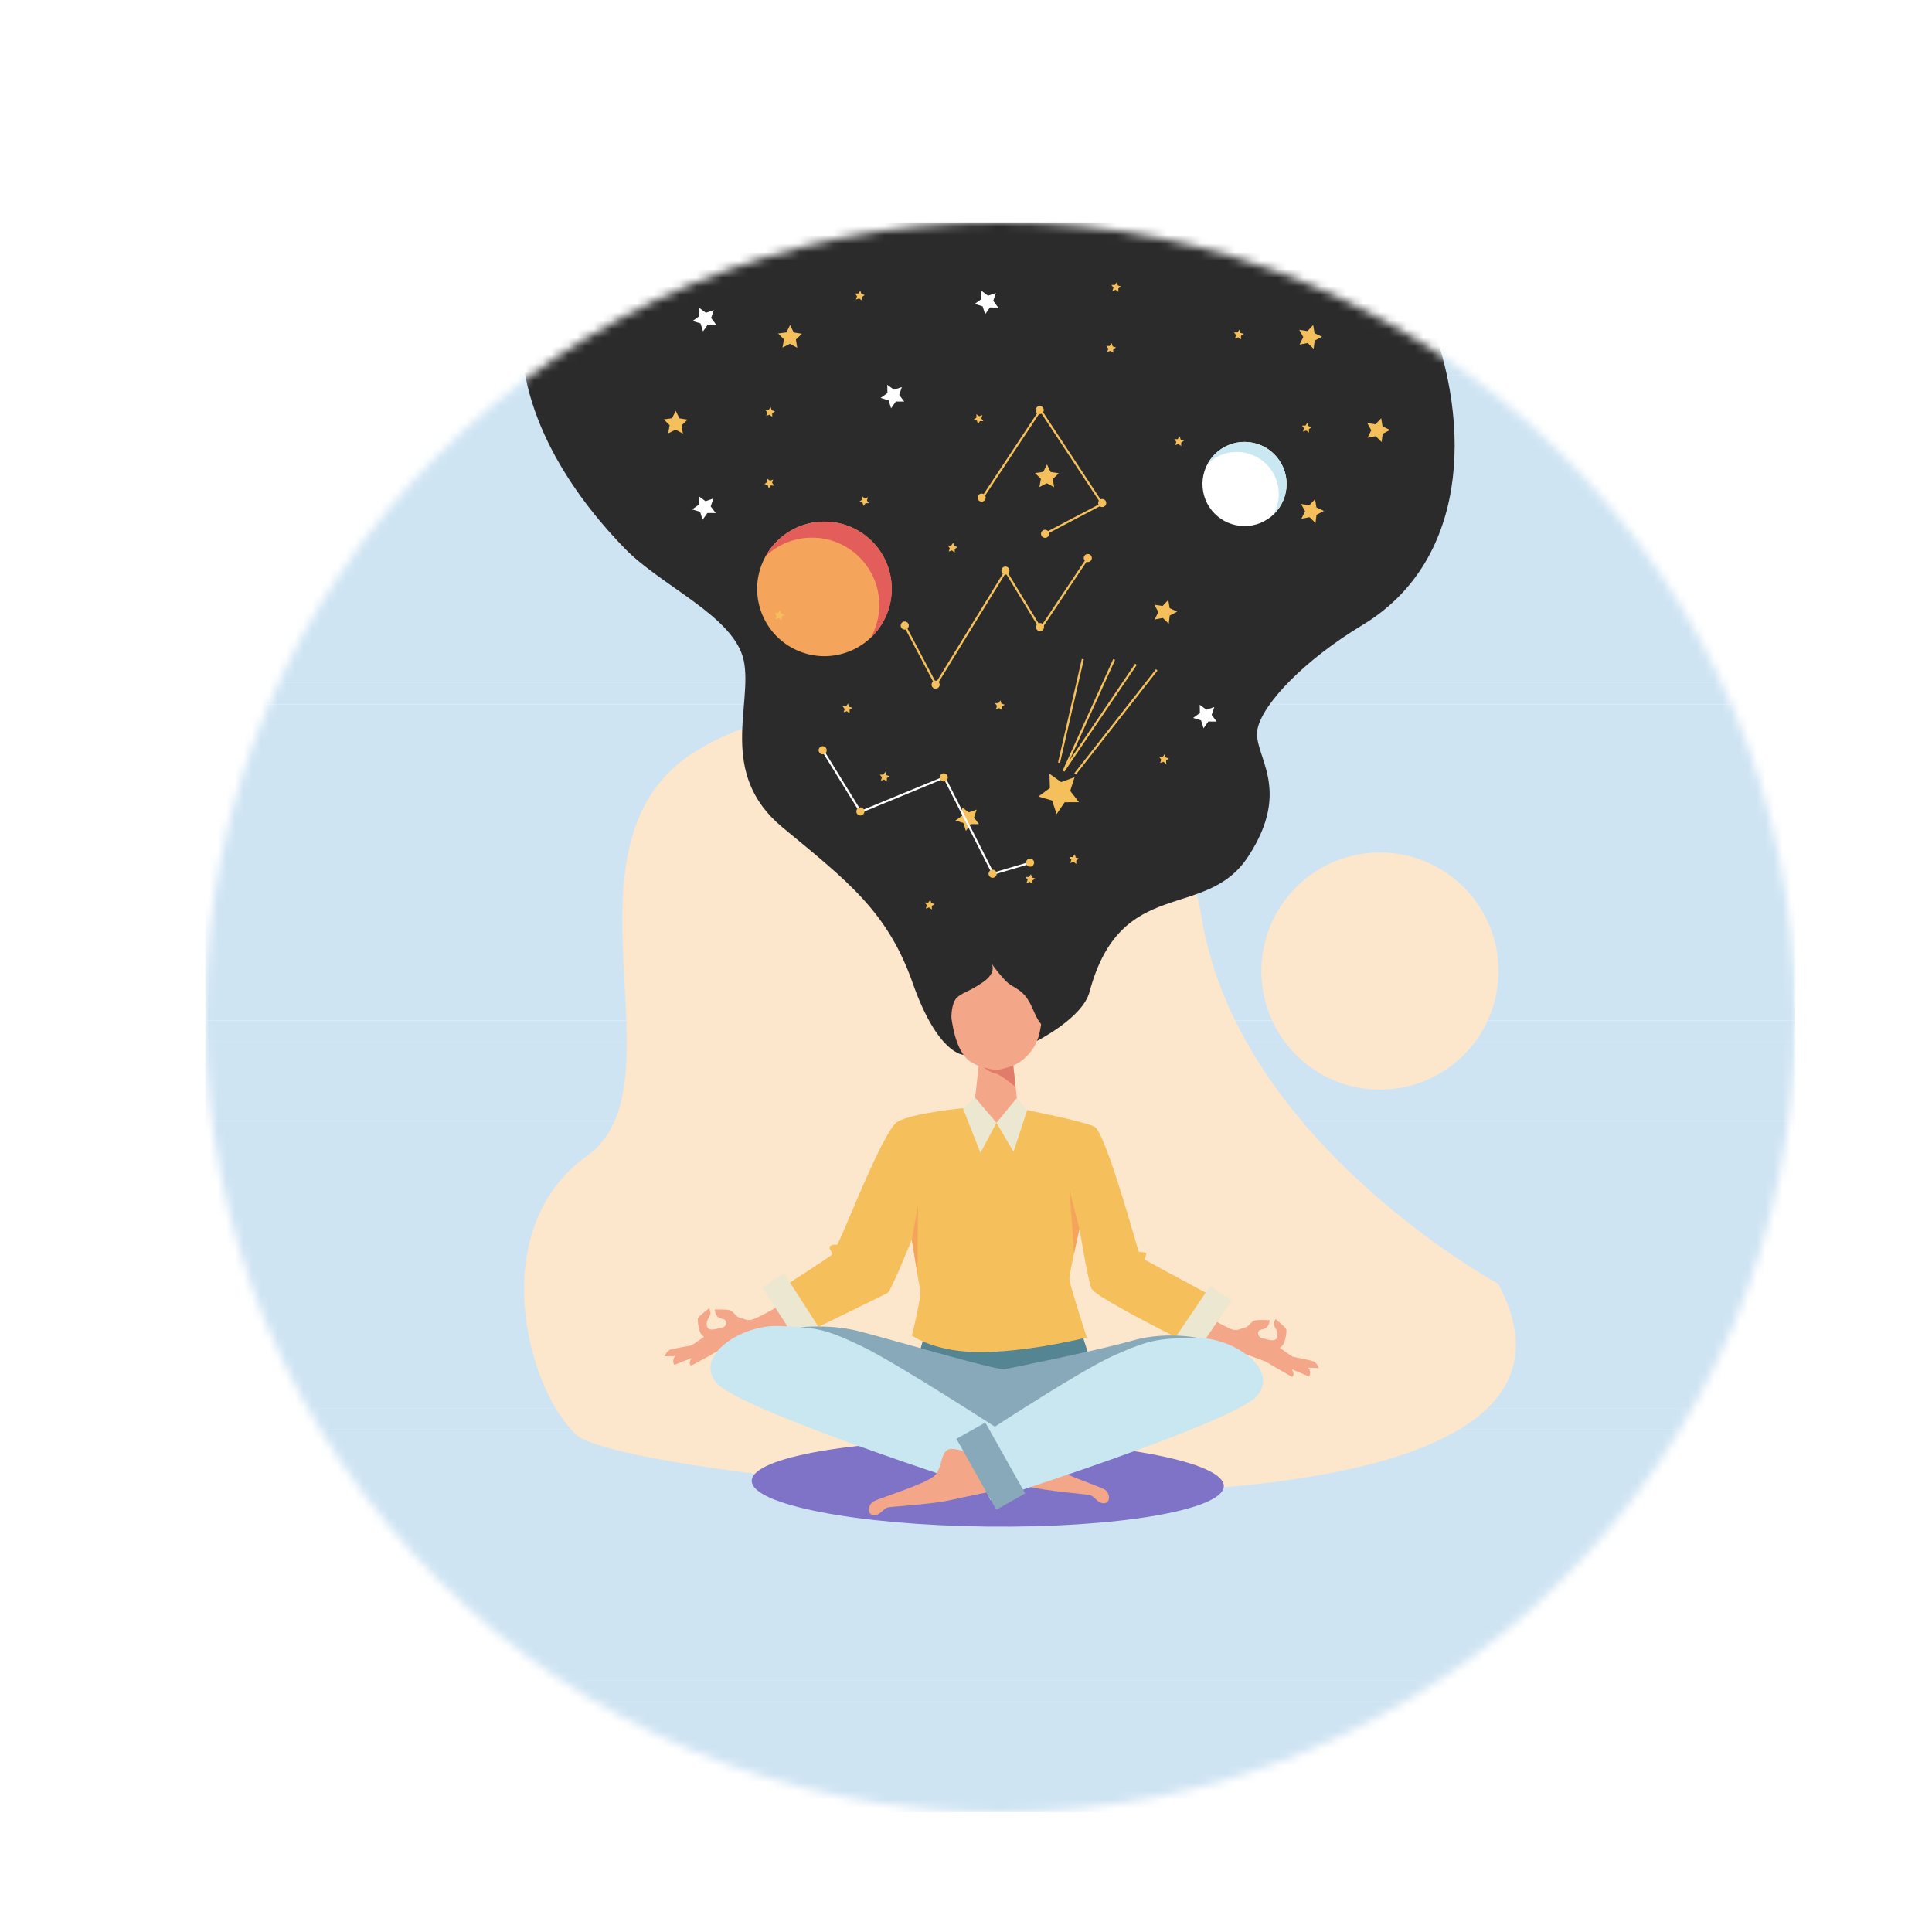
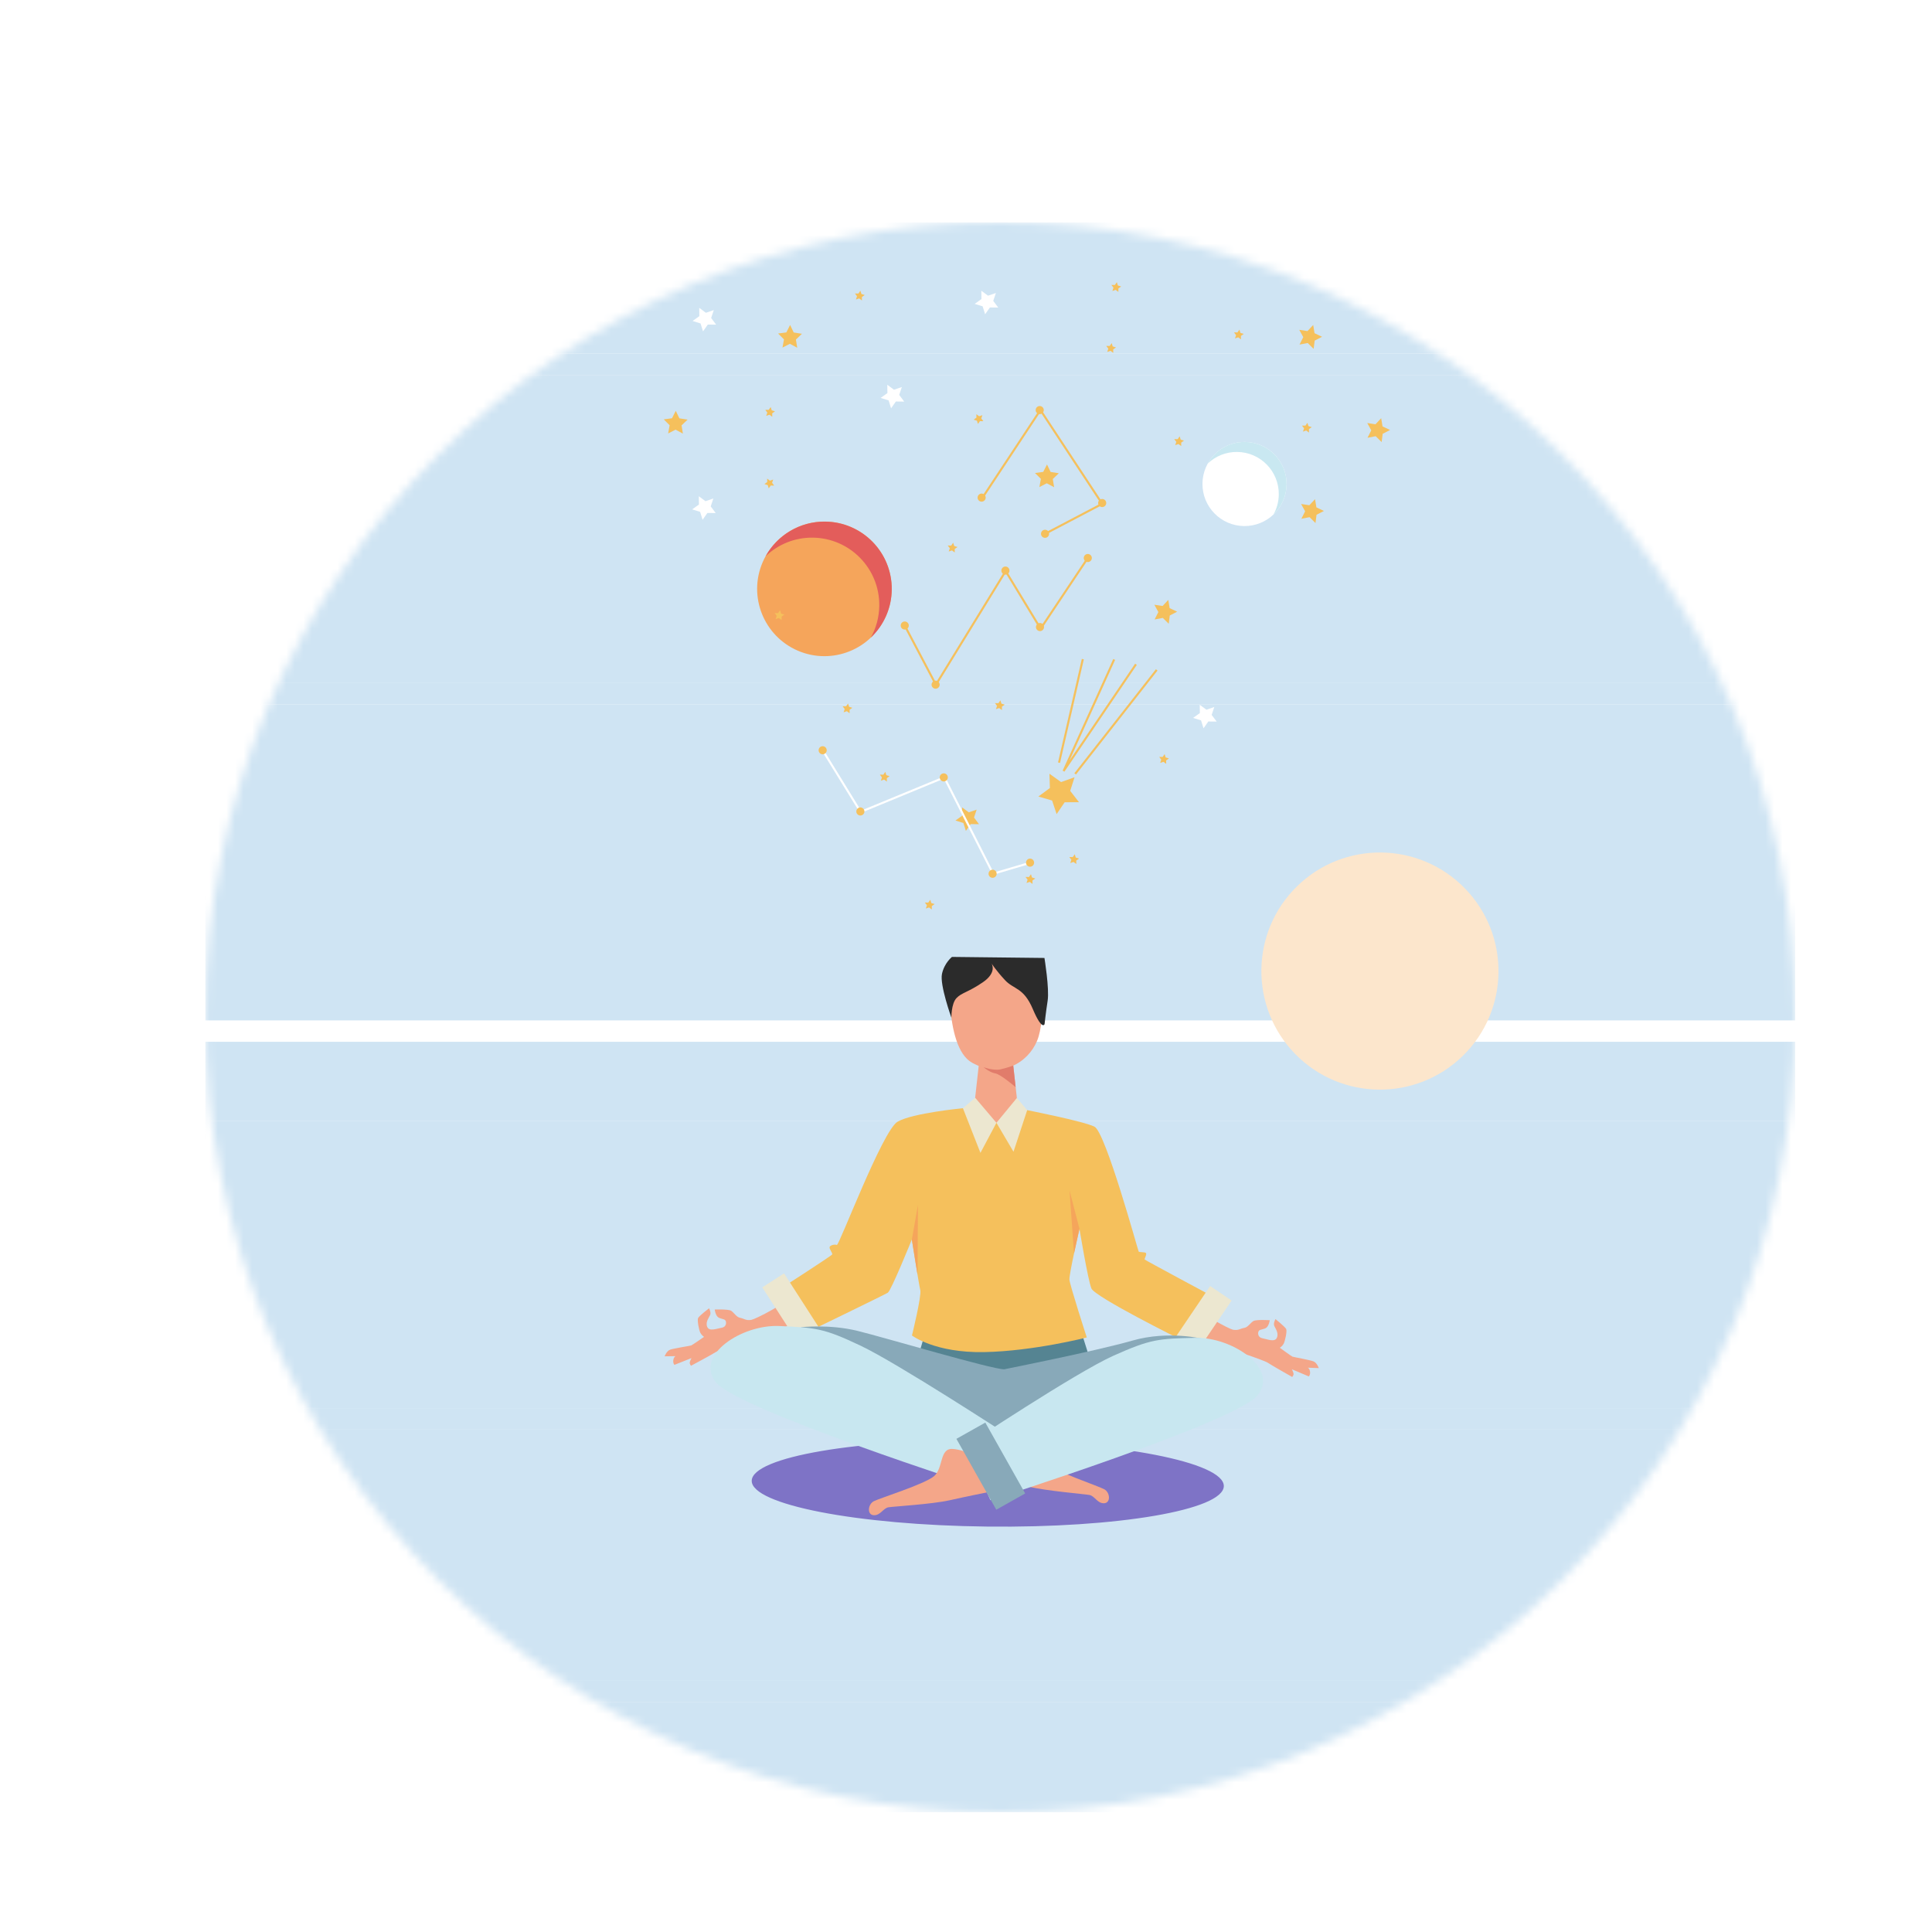
<svg xmlns="http://www.w3.org/2000/svg" width="226" height="226" viewBox="0 0 226 226" fill="none">
  <g clip-path="url(#clip0_103_39205)" filter="url(#filter0_dd_103_39205)">
    <mask id="mask0_103_39205" style="mask-type:alpha" maskUnits="userSpaceOnUse" x="16" y="10" width="186" height="186">
      <circle cx="109" cy="103" r="93" fill="#D9D9D9" />
    </mask>
    <g mask="url(#mask0_103_39205)">
      <path d="M221.146 115.154H-11.068V148.716H221.146V115.154Z" fill="#CFE4F3" />
      <path d="M221.146 112.641H-11.068V115.154H221.146V112.641Z" fill="#CFE4F3" />
      <path d="M221.146 105.866H-11.068V112.641H221.146V105.866Z" fill="#CFE4F3" />
      <path d="M221.146 183.111H-11.068V197.235H221.146V183.111Z" fill="#CFE4F3" />
-       <path d="M221.146 103.366H-11.068V105.88H221.146V103.366Z" fill="#CFE4F3" />
      <path d="M221.146 151.216H-11.068V180.611H221.146V151.216Z" fill="#CFE4F3" />
      <path d="M221.146 180.611H-11.068V183.125H221.146V180.611Z" fill="#CFE4F3" />
      <path d="M221.146 148.716H-11.068V151.23H221.146V148.716Z" fill="#CFE4F3" />
      <path d="M221.146 6H-11.068V25.369H221.146V6Z" fill="#CFE4F3" />
      <path d="M221.146 25.37H-11.068V27.883H221.146V25.37Z" fill="#CFE4F3" />
      <path d="M221.146 27.869H-11.068V47.73H221.146V27.869Z" fill="#CFE4F3" />
      <path d="M221.146 66.416H-11.068V103.366H221.146V66.416Z" fill="#CFE4F3" />
      <path d="M221.146 63.903H-11.068V66.417H221.146V63.903Z" fill="#CFE4F3" />
      <path d="M221.146 47.73H-11.068V50.626H221.146V47.73Z" fill="#CFE4F3" />
      <path d="M221.146 50.626H-11.068V63.903H221.146V50.626Z" fill="#CFE4F3" />
-       <path d="M167.245 134.167C167.245 134.167 136.806 117.646 132.549 91.255C128.293 64.863 90.955 61.164 73.487 71.812C56.019 82.459 72.397 110.871 60.635 119.236C48.873 127.6 53.406 146.277 59.461 151.882C65.516 157.486 186.49 170.158 167.245 134.167Z" fill="#FCE6CC" />
      <path d="M163.117 107.51C168.594 102.155 168.693 93.374 163.338 87.898C157.983 82.421 149.202 82.322 143.725 87.676C138.248 93.031 138.149 101.812 143.504 107.289C148.859 112.766 157.64 112.865 163.117 107.51Z" fill="#FCE6CC" />
-       <path d="M104.708 107.387C104.708 107.387 101.71 107.364 98.768 99.002C95.825 90.641 91.194 87.118 83.536 80.785C75.878 74.452 80.102 66.361 78.994 61.237C77.886 56.114 69.438 52.612 65.134 48.209C60.041 43 52.469 33.266 53.001 22C54.081 -0.887 86.093 4.019 109.001 4.5C129.498 4.93 151.441 1.443 159 20.5C164.389 34.085 163.546 49.792 151.349 57.132C144.697 61.134 139.699 66.275 139.097 69.297C138.495 72.319 143.314 76.144 137.982 84.238C132.991 91.817 123.099 86.342 119.443 100.049C118.638 103.066 113.314 105.755 113.314 105.755L104.708 107.387Z" fill="#2B2B2B" />
      <path d="M107.49 162.575C122.74 162.747 135.127 160.627 135.159 157.84C135.19 155.052 122.853 152.653 107.604 152.481C92.354 152.309 79.967 154.43 79.935 157.217C79.904 160.004 92.24 162.403 107.49 162.575Z" fill="#7E73C6" />
      <path d="M100.022 140.595L98.23 146.724C98.23 146.724 105.138 150.317 109.924 150.442C114.71 150.566 120.754 146.978 120.754 146.978L118.659 140.34L100.022 140.595Z" fill="#558492" />
      <path d="M99.652 115.42C99.652 115.42 96.44 115.601 95.358 118.219C94.321 120.725 93.142 123.039 92.537 125.692C91.933 128.345 91.739 130.668 91.739 130.668C91.739 130.668 88.13 132.628 86.017 134.606C83.904 136.585 80.347 138.311 79.898 138.392C79.258 138.509 79.016 138.23 78.578 138.155C78.14 138.08 77.849 137.517 77.505 137.321C77.16 137.125 75.606 137.186 75.606 137.186C75.606 137.186 75.679 137.779 75.95 138.04C76.222 138.3 76.693 138.246 76.849 138.453C77.006 138.66 76.987 139.23 76.414 139.319C75.841 139.408 74.958 139.793 74.725 139.206C74.493 138.62 74.965 138.103 75.078 137.801C75.192 137.499 74.943 137.04 74.943 137.04C74.943 137.04 73.782 137.929 73.661 138.179C73.539 138.429 73.767 139.62 73.928 139.916C74.089 140.211 74.356 140.383 74.356 140.383C74.356 140.383 72.983 141.341 72.857 141.387C72.731 141.433 70.812 141.729 70.391 141.882C69.97 142.036 69.746 142.657 69.746 142.657L71.023 142.638C71.023 142.638 70.808 142.742 70.76 143.123C70.712 143.504 70.895 143.656 70.895 143.656L72.889 142.866C72.889 142.866 72.709 143.201 72.683 143.38C72.658 143.56 72.832 143.764 72.832 143.764C72.832 143.764 75.263 142.465 75.731 142.162C76.2 141.859 80.667 140.505 80.98 140.457C81.292 140.409 91.832 135.773 93.222 134.759C94.612 133.745 95.646 132.839 95.646 132.839L98.796 122.936L102.734 123.133L99.652 115.42Z" fill="#F4A689" />
      <path d="M117.179 115.618C117.179 115.618 120.193 116.385 121.216 119.026C122.196 121.555 123.322 123.896 123.867 126.562C124.412 129.227 124.553 131.554 124.553 131.554C124.553 131.554 128.117 133.595 130.185 135.621C132.253 137.646 135.769 139.452 136.217 139.544C136.854 139.674 137.102 139.401 137.542 139.336C137.981 139.271 138.285 138.714 138.633 138.526C138.982 138.338 140.535 138.435 140.535 138.435C140.535 138.435 140.448 139.026 140.171 139.281C139.894 139.535 139.424 139.469 139.263 139.673C139.102 139.876 139.108 140.446 139.679 140.548C140.25 140.651 141.124 141.055 141.37 140.474C141.615 139.893 141.155 139.366 141.049 139.061C140.942 138.757 141.201 138.303 141.201 138.303C141.201 138.303 142.341 139.219 142.457 139.471C142.573 139.724 142.318 140.91 142.151 141.201C141.983 141.493 141.713 141.659 141.713 141.659C141.713 141.659 143.063 142.648 143.188 142.697C143.314 142.745 145.225 143.084 145.642 143.247C146.06 143.41 146.27 144.036 146.27 144.036L144.994 143.989C144.994 143.989 145.206 144.098 145.246 144.479C145.285 144.861 145.099 145.009 145.099 145.009L143.123 144.175C143.123 144.175 143.295 144.513 143.317 144.693C143.338 144.873 143.16 145.074 143.16 145.074C143.16 145.074 140.759 143.721 140.297 143.407C139.835 143.093 135.4 141.638 135.088 141.583C134.777 141.528 124.345 136.656 122.978 135.611C121.61 134.566 120.597 133.637 120.597 133.637L117.672 123.665L113.73 123.773L117.179 115.618Z" fill="#F4A689" />
      <path d="M109.337 152.798C109.337 152.798 110.497 151.976 112.079 151.888C113.662 151.801 113.108 154.167 114.204 155.128C115.3 156.089 120.499 157.835 121.18 158.211C121.861 158.588 121.953 159.801 121.161 159.845C120.37 159.889 120.064 158.989 119.433 158.877C118.802 158.764 114.325 158.397 112.328 157.901C110.33 157.404 107.887 156.859 107.887 156.859L109.337 152.798Z" fill="#F4A689" />
      <path d="M104.637 113.637C104.637 113.637 98.767 114.19 96.999 115.213C95.23 116.237 90.153 129.739 89.89 129.633C89.628 129.527 89.099 129.663 89.044 129.882C88.989 130.1 89.405 130.579 89.351 130.737C89.296 130.894 82.924 134.987 82.924 134.987L86.156 139.974C86.156 139.974 95.465 135.462 95.854 135.22C96.243 134.979 98.665 128.997 98.665 128.997C98.665 128.997 99.485 134.242 99.653 134.912C99.821 135.581 98.679 140.223 98.679 140.223C98.679 140.223 101.362 142.276 107.127 142.165C112.891 142.054 119.129 140.453 119.129 140.453C119.129 140.453 117.143 134.318 117.097 133.685C117.051 133.052 118.271 127.742 118.271 127.742C118.271 127.742 119.258 133.709 119.668 134.716C120.079 135.722 130.149 140.718 130.149 140.718L133.89 135.667C133.89 135.667 125.952 131.413 125.9 131.333C125.848 131.254 126.197 130.704 126.041 130.57C125.884 130.437 125.277 130.509 125.199 130.403C125.121 130.296 121.335 116.431 120.022 115.79C118.71 115.149 112.155 113.862 112.155 113.862L104.637 113.637Z" fill="#F5C05C" />
      <path d="M83.716 132.954L81.17 134.593L85.729 141.674L88.275 140.035L83.716 132.954Z" fill="#ECE7D0" />
      <path d="M128.843 141.413L131.352 143.109L136.069 136.133L133.561 134.436L128.843 141.413Z" fill="#ECE7D0" />
      <path d="M103.143 96.623C103.143 96.623 102.316 106.433 105.714 108.316C109.113 110.2 112.23 108.343 113.314 105.755C114.399 103.166 113.853 96.743 113.853 96.743L103.143 96.623Z" fill="#F4A689" />
      <path d="M106.55 108.111L106.071 112.41C106.071 112.41 105.087 115.186 108.558 115.34C112.028 115.494 110.949 112.437 110.949 112.437L110.454 107.983L106.55 108.111Z" fill="#F4A689" />
      <path d="M114.19 103.8C114.19 103.8 113.908 104.608 112.818 102.041C111.728 99.475 110.605 99.778 109.556 98.647C108.507 97.516 107.971 96.677 107.971 96.677C107.971 96.677 108.705 97.719 106.97 98.904C105.235 100.09 104.488 100.111 103.878 100.764C103.268 101.417 103.292 103.047 103.292 103.047C103.292 103.047 101.916 99.221 102.188 97.932C102.461 96.644 103.359 95.937 103.359 95.937L114.177 96.059C114.177 96.059 114.767 99.653 114.551 101.056C114.334 102.46 114.19 103.8 114.19 103.8Z" fill="#2B2B2B" />
      <path d="M110.526 108.648C110.526 108.648 109.829 108.913 109.024 109.091C108.218 109.269 107.056 108.839 107.056 108.839C107.056 108.839 107.762 109.455 108.409 109.558C109.055 109.661 110.807 111.177 110.807 111.177L110.526 108.648Z" fill="#E17C6B" />
      <path d="M109.462 144.177C107.934 144.16 95.604 140.493 92.309 139.682C89.015 138.872 85.708 139.256 85.708 139.256L86.193 146.079L109.411 154.789L132.729 145.635L132.786 140.631C132.786 140.631 128.7 139.601 124.469 140.818C120.238 142.035 109.462 144.177 109.462 144.177Z" fill="#88A9B9" />
      <path d="M106.073 112.411L104.64 113.637L106.69 118.862L108.56 115.34L106.073 112.411Z" fill="#ECE7D0" />
      <path d="M110.952 112.437L108.561 115.34L110.557 118.728L112.158 113.862L110.952 112.437Z" fill="#ECE7D0" />
      <path d="M98.667 128.997L99.38 124.946L99.332 133.126L98.667 128.997Z" fill="#F5A55B" />
      <path d="M118.273 127.741L117.111 123.248L117.634 130.64L118.273 127.741Z" fill="#F5A55B" />
      <path d="M109.937 151.901L106.95 158.1C106.95 158.1 78.319 148.904 75.757 145.712C73.195 142.52 78.823 138.918 83.144 139.113C87.464 139.308 88.359 139.371 92.685 141.422C97.01 143.474 109.937 151.901 109.937 151.901Z" fill="#C8E7F0" />
      <path d="M106.172 154.467C106.172 154.467 105.031 153.619 103.451 153.495C101.872 153.372 102.372 155.75 101.254 156.686C100.137 157.622 94.9 159.25 94.21 159.611C93.521 159.973 93.402 161.184 94.192 161.245C94.982 161.307 95.308 160.414 95.942 160.316C96.576 160.218 101.059 159.952 103.067 159.5C105.076 159.048 107.531 158.559 107.531 158.559L106.172 154.467Z" fill="#F4A689" />
      <path d="M104.965 153.121L107.859 159.486C107.859 159.486 136.441 150.39 139.074 147.257C141.707 144.124 136.161 140.396 131.838 140.493C127.514 140.591 126.618 140.633 122.247 142.587C117.876 144.541 104.965 153.121 104.965 153.121Z" fill="#C8E7F0" />
      <path d="M107.26 150.41L103.879 152.312L108.542 160.602L111.923 158.7L107.26 150.41Z" fill="#88A9B9" />
      <path d="M137.526 45.537C140.244 45.568 142.471 43.389 142.502 40.672C142.533 37.955 140.355 35.727 137.637 35.696C134.92 35.666 132.692 37.844 132.661 40.561C132.631 43.279 134.809 45.506 137.526 45.537Z" fill="white" />
      <path d="M137.637 35.696C135.767 35.675 134.129 36.699 133.28 38.225C134.176 37.373 135.39 36.853 136.725 36.868C139.442 36.899 141.62 39.127 141.589 41.844C141.58 42.692 141.356 43.487 140.971 44.179C141.9 43.296 142.486 42.055 142.502 40.672C142.532 37.954 140.354 35.726 137.637 35.696Z" fill="#C9E8F1" />
      <path d="M95.678 55.979C97.387 51.982 95.532 47.357 91.535 45.648C87.537 43.939 82.912 45.794 81.203 49.791C79.495 53.788 81.35 58.414 85.347 60.123C89.344 61.831 93.969 59.976 95.678 55.979Z" fill="#F5A55B" />
      <path d="M88.532 45.017C85.542 44.983 82.922 46.622 81.563 49.063C82.996 47.699 84.939 46.868 87.073 46.892C91.42 46.941 94.904 50.505 94.855 54.851C94.839 56.207 94.482 57.479 93.865 58.586C95.351 57.173 96.289 55.188 96.314 52.975C96.363 48.629 92.879 45.066 88.532 45.017Z" fill="#E35D5B" />
      <path d="M71.05 32.058L71.471 32.936L72.434 33.087L71.728 33.76L71.882 34.722L71.025 34.259L70.157 34.702L70.333 33.744L69.643 33.056L70.609 32.927L71.05 32.058Z" fill="#F5C05C" />
      <path d="M114.476 38.331L114.897 39.209L115.86 39.36L115.154 40.032L115.308 40.995L114.451 40.532L113.583 40.975L113.759 40.017L113.069 39.329L114.034 39.2L114.476 38.331Z" fill="#F5C05C" />
      <path d="M84.425 22.016L84.846 22.894L85.809 23.045L85.103 23.718L85.257 24.68L84.4 24.216L83.532 24.66L83.708 23.702L83.018 23.014L83.984 22.885L84.425 22.016Z" fill="#F5C05C" />
      <path d="M114.761 74.508L116.122 75.485L117.699 74.918L117.19 76.514L118.217 77.838L116.541 77.847L115.599 79.233L115.073 77.642L113.464 77.175L114.814 76.182L114.761 74.508Z" fill="#F5C05C" />
      <path d="M127.033 54.74L127.996 54.887L128.663 54.176L128.821 55.138L129.702 55.553L128.837 56L128.714 56.967L128.021 56.282L127.064 56.464L127.502 55.594L127.033 54.74Z" fill="#F5C05C" />
      <path d="M144.2 42.955L145.164 43.102L145.831 42.392L145.989 43.353L146.87 43.769L146.005 44.216L145.882 45.182L145.189 44.497L144.232 44.68L144.67 43.809L144.2 42.955Z" fill="#F5C05C" />
      <path d="M151.937 33.484L152.9 33.631L153.567 32.921L153.725 33.882L154.607 34.297L153.741 34.745L153.619 35.711L152.926 35.026L151.969 35.209L152.406 34.338L151.937 33.484Z" fill="#F5C05C" />
      <path d="M143.984 22.581L144.947 22.729L145.614 22.018L145.772 22.98L146.654 23.395L145.788 23.842L145.666 24.809L144.973 24.124L144.015 24.306L144.453 23.436L143.984 22.581Z" fill="#F5C05C" />
      <path d="M106.793 18.009L107.575 18.589L108.497 18.274L108.187 19.197L108.772 19.977L107.797 19.967L107.237 20.764L106.945 19.834L106.014 19.548L106.808 18.983L106.793 18.009Z" fill="white" />
      <path d="M132.341 66.44L133.124 67.02L134.046 66.705L133.736 67.628L134.321 68.408L133.346 68.398L132.786 69.195L132.494 68.266L131.563 67.979L132.357 67.414L132.341 66.44Z" fill="white" />
      <path d="M73.744 42.047L74.526 42.628L75.448 42.312L75.138 43.236L75.723 44.015L74.749 44.005L74.188 44.803L73.896 43.873L72.965 43.586L73.759 43.021L73.744 42.047Z" fill="white" />
      <path d="M73.793 20.009L74.575 20.589L75.497 20.273L75.187 21.197L75.772 21.977L74.797 21.967L74.237 22.764L73.945 21.834L73.014 21.548L73.808 20.983L73.793 20.009Z" fill="white" />
      <path d="M95.793 29.009L96.575 29.589L97.497 29.273L97.187 30.197L97.772 30.977L96.797 30.967L96.237 31.764L95.945 30.834L95.014 30.548L95.808 29.983L95.793 29.009Z" fill="white" />
-       <path d="M92.832 42.051L93.156 42.292L93.538 42.161L93.409 42.543L93.651 42.866L93.248 42.862L93.016 43.191L92.896 42.807L92.51 42.688L92.839 42.455L92.832 42.051Z" fill="#F5C05C" />
      <path d="M106.213 32.454L106.537 32.694L106.919 32.564L106.79 32.946L107.032 33.268L106.629 33.264L106.397 33.594L106.277 33.209L105.891 33.091L106.22 32.857L106.213 32.454Z" fill="#F5C05C" />
      <path d="M81.741 39.987L82.064 40.227L82.446 40.097L82.317 40.479L82.559 40.801L82.156 40.797L81.925 41.127L81.804 40.742L81.419 40.624L81.747 40.39L81.741 39.987Z" fill="#F5C05C" />
      <path d="M128.741 72.718L128.412 72.952L128.418 73.355L128.095 73.115L127.713 73.245L127.842 72.863L127.6 72.541L128.003 72.545L128.235 72.215L128.355 72.6L128.741 72.718Z" fill="#F5C05C" />
      <path d="M109.53 66.429L109.201 66.662L109.207 67.066L108.884 66.825L108.502 66.956L108.631 66.574L108.389 66.251L108.792 66.255L109.024 65.926L109.144 66.31L109.53 66.429Z" fill="#F5C05C" />
      <path d="M123.151 17.51L122.822 17.744L122.828 18.147L122.505 17.907L122.123 18.037L122.252 17.655L122.01 17.333L122.413 17.337L122.645 17.007L122.766 17.392L123.151 17.51Z" fill="#F5C05C" />
      <path d="M118.225 84.431L117.897 84.665L117.903 85.068L117.579 84.828L117.198 84.958L117.326 84.576L117.084 84.254L117.487 84.258L117.719 83.928L117.84 84.313L118.225 84.431Z" fill="#F5C05C" />
      <path d="M113.104 86.763L112.775 86.997L112.782 87.4L112.458 87.16L112.076 87.29L112.205 86.908L111.963 86.586L112.366 86.59L112.598 86.26L112.719 86.645L113.104 86.763Z" fill="#F5C05C" />
      <path d="M96.067 74.794L95.738 75.028L95.745 75.431L95.421 75.191L95.039 75.322L95.168 74.939L94.926 74.617L95.329 74.621L95.561 74.291L95.681 74.676L96.067 74.794Z" fill="#F5C05C" />
      <path d="M101.329 89.754L101 89.987L101.006 90.39L100.682 90.15L100.301 90.281L100.43 89.898L100.188 89.576L100.591 89.58L100.823 89.25L100.943 89.635L101.329 89.754Z" fill="#F5C05C" />
      <path d="M91.709 66.796L91.381 67.03L91.387 67.433L91.063 67.193L90.682 67.323L90.811 66.941L90.569 66.619L90.972 66.623L91.204 66.293L91.324 66.678L91.709 66.796Z" fill="#F5C05C" />
      <path d="M83.756 55.895L83.428 56.128L83.434 56.531L83.11 56.291L82.729 56.422L82.857 56.039L82.615 55.717L83.019 55.721L83.25 55.391L83.371 55.776L83.756 55.895Z" fill="#F5C05C" />
      <path d="M130.498 35.544L130.17 35.778L130.176 36.181L129.852 35.941L129.471 36.071L129.6 35.689L129.358 35.367L129.761 35.371L129.993 35.041L130.113 35.425L130.498 35.544Z" fill="#F5C05C" />
      <path d="M122.547 24.642L122.219 24.875L122.225 25.278L121.901 25.038L121.52 25.169L121.648 24.787L121.406 24.464L121.81 24.468L122.041 24.139L122.162 24.523L122.547 24.642Z" fill="#F5C05C" />
      <path d="M82.659 32.117L82.33 32.351L82.336 32.754L82.013 32.514L81.631 32.644L81.76 32.262L81.518 31.94L81.921 31.944L82.153 31.614L82.273 31.999L82.659 32.117Z" fill="#F5C05C" />
      <path d="M145.444 33.963L145.115 34.197L145.122 34.6L144.798 34.359L144.416 34.49L144.545 34.108L144.303 33.785L144.706 33.789L144.938 33.46L145.059 33.844L145.444 33.963Z" fill="#F5C05C" />
      <path d="M137.491 23.061L137.162 23.295L137.168 23.698L136.845 23.458L136.463 23.588L136.592 23.206L136.35 22.884L136.753 22.888L136.985 22.558L137.105 22.942L137.491 23.061Z" fill="#F5C05C" />
      <path d="M93.151 18.51L92.822 18.744L92.829 19.147L92.505 18.907L92.123 19.037L92.252 18.655L92.01 18.333L92.413 18.337L92.645 18.007L92.766 18.392L93.151 18.51Z" fill="#F5C05C" />
      <path d="M104.006 47.989L103.678 48.223L103.684 48.626L103.36 48.386L102.979 48.516L103.107 48.134L102.865 47.812L103.268 47.816L103.5 47.486L103.621 47.871L104.006 47.989Z" fill="#F5C05C" />
      <path d="M104.543 78.443L105.325 79.024L106.247 78.708L105.937 79.632L106.522 80.411L105.547 80.401L104.987 81.199L104.695 80.269L103.764 79.982L104.558 79.418L104.543 78.443Z" fill="#F5C05C" />
      <path d="M101.469 64.336L97.725 57.23L97.939 57.117L101.485 63.848L109.64 50.575L113.733 57.317L119.147 49.208L119.348 49.342L113.723 57.767L109.639 51.039L101.469 64.336Z" fill="#F5C05C" />
      <path d="M98.308 57.178C98.305 57.439 98.091 57.649 97.83 57.646C97.568 57.643 97.359 57.429 97.362 57.167C97.365 56.906 97.579 56.697 97.84 56.7C98.102 56.703 98.311 56.917 98.308 57.178Z" fill="#F5C05C" />
      <path d="M109.607 51.217C109.868 51.22 110.082 51.011 110.085 50.749C110.088 50.488 109.879 50.274 109.618 50.271C109.356 50.268 109.142 50.477 109.139 50.739C109.136 51 109.346 51.214 109.607 51.217Z" fill="#F5C05C" />
      <path d="M101.919 64.097C101.916 64.358 101.702 64.567 101.441 64.564C101.18 64.561 100.97 64.347 100.973 64.086C100.976 63.825 101.19 63.615 101.452 63.618C101.713 63.621 101.922 63.835 101.919 64.097Z" fill="#F5C05C" />
      <path d="M114.128 57.357C114.125 57.618 113.911 57.828 113.65 57.825C113.389 57.822 113.179 57.608 113.182 57.346C113.185 57.085 113.399 56.875 113.661 56.878C113.922 56.881 114.131 57.096 114.128 57.357Z" fill="#F5C05C" />
      <path d="M119.72 49.28C119.717 49.541 119.503 49.751 119.242 49.748C118.98 49.745 118.771 49.531 118.774 49.27C118.777 49.008 118.991 48.799 119.252 48.802C119.514 48.805 119.723 49.019 119.72 49.28Z" fill="#F5C05C" />
      <path d="M116.514 74.266L116.303 74.148L122.224 61.09L122.444 61.19L117.109 72.956L124.783 61.637L124.983 61.773L116.514 74.266Z" fill="#F5C05C" />
      <path d="M127.214 62.286L117.676 74.451L117.866 74.6L127.404 62.435L127.214 62.286Z" fill="#F5C05C" />
      <path d="M118.548 61.076L115.764 73.19L115.999 73.244L118.784 61.13L118.548 61.076Z" fill="#F5C05C" />
      <path d="M108.107 86.354L102.402 75.093L92.625 79.126L88.127 71.827L88.334 71.701L92.723 78.824L102.517 74.784L108.231 86.065L112.519 84.796L112.587 85.028L108.107 86.354Z" fill="white" />
      <path d="M88.228 72.237C88.489 72.24 88.704 72.03 88.707 71.769C88.709 71.508 88.5 71.293 88.239 71.29C87.977 71.287 87.763 71.497 87.76 71.758C87.757 72.019 87.967 72.234 88.228 72.237Z" fill="#F5C05C" />
      <path d="M106.824 42.682C107.085 42.685 107.299 42.476 107.302 42.215C107.305 41.953 107.096 41.739 106.834 41.736C106.573 41.733 106.359 41.943 106.356 42.204C106.353 42.465 106.562 42.679 106.824 42.682Z" fill="#F5C05C" />
      <path d="M114.097 31.974C114.094 32.235 113.88 32.445 113.619 32.442C113.357 32.439 113.148 32.225 113.151 31.963C113.154 31.702 113.368 31.493 113.629 31.496C113.891 31.498 114.1 31.713 114.097 31.974Z" fill="#F5C05C" />
      <path d="M120.925 43.315C121.187 43.318 121.401 43.108 121.404 42.847C121.407 42.586 121.197 42.372 120.936 42.369C120.675 42.366 120.461 42.575 120.458 42.836C120.455 43.098 120.664 43.312 120.925 43.315Z" fill="#F5C05C" />
      <path d="M114.72 46.448C114.717 46.709 114.503 46.918 114.242 46.915C113.98 46.913 113.771 46.698 113.774 46.437C113.777 46.176 113.991 45.966 114.252 45.969C114.514 45.972 114.723 46.186 114.72 46.448Z" fill="#F5C05C" />
      <path d="M93.117 78.93C93.114 79.191 92.9 79.4 92.638 79.397C92.377 79.394 92.168 79.18 92.17 78.919C92.173 78.658 92.388 78.448 92.649 78.451C92.91 78.454 93.12 78.668 93.117 78.93Z" fill="#F5C05C" />
      <path d="M102.873 74.943C102.87 75.204 102.655 75.413 102.394 75.411C102.133 75.408 101.923 75.193 101.926 74.932C101.929 74.671 102.143 74.461 102.405 74.464C102.666 74.467 102.875 74.681 102.873 74.943Z" fill="#F5C05C" />
      <path d="M112.488 85.384C112.749 85.387 112.963 85.178 112.966 84.916C112.969 84.655 112.76 84.441 112.498 84.438C112.237 84.435 112.023 84.644 112.02 84.906C112.017 85.167 112.227 85.381 112.488 85.384Z" fill="#F5C05C" />
      <path d="M108.586 86.215C108.583 86.476 108.368 86.686 108.107 86.683C107.846 86.68 107.636 86.465 107.639 86.204C107.642 85.943 107.856 85.733 108.118 85.736C108.379 85.739 108.588 85.953 108.586 86.215Z" fill="#F5C05C" />
      <path d="M114.309 46.55L114.197 46.335L120.757 42.892L113.705 32.189L107.033 42.277L106.831 42.144L113.705 31.75L121.106 42.982L114.309 46.55Z" fill="#F5C05C" />
    </g>
  </g>
  <defs>
    <filter id="filter0_dd_103_39205" x="0" y="0" width="226" height="226" filterUnits="userSpaceOnUse" color-interpolation-filters="sRGB">
      <feFlood flood-opacity="0" result="BackgroundImageFix" />
      <feColorMatrix in="SourceAlpha" type="matrix" values="0 0 0 0 0 0 0 0 0 0 0 0 0 0 0 0 0 0 127 0" result="hardAlpha" />
      <feMorphology radius="6" operator="erode" in="SourceAlpha" result="effect1_dropShadow_103_39205" />
      <feOffset dx="4" dy="6" />
      <feGaussianBlur stdDeviation="5" />
      <feColorMatrix type="matrix" values="0 0 0 0 0.063 0 0 0 0 0.094 0 0 0 0 0.157 0 0 0 0.04 0" />
      <feBlend mode="normal" in2="BackgroundImageFix" result="effect1_dropShadow_103_39205" />
      <feColorMatrix in="SourceAlpha" type="matrix" values="0 0 0 0 0 0 0 0 0 0 0 0 0 0 0 0 0 0 127 0" result="hardAlpha" />
      <feMorphology radius="5" operator="erode" in="SourceAlpha" result="effect2_dropShadow_103_39205" />
      <feOffset dx="4" dy="10" />
      <feGaussianBlur stdDeviation="12.5" />
      <feColorMatrix type="matrix" values="0 0 0 0 0.063 0 0 0 0 0.094 0 0 0 0 0.157 0 0 0 0.06 0" />
      <feBlend mode="normal" in2="effect1_dropShadow_103_39205" result="effect2_dropShadow_103_39205" />
      <feBlend mode="normal" in="SourceGraphic" in2="effect2_dropShadow_103_39205" result="shape" />
    </filter>
    <clipPath id="clip0_103_39205">
      <rect width="186" height="186" fill="white" transform="translate(16 10)" />
    </clipPath>
  </defs>
</svg>